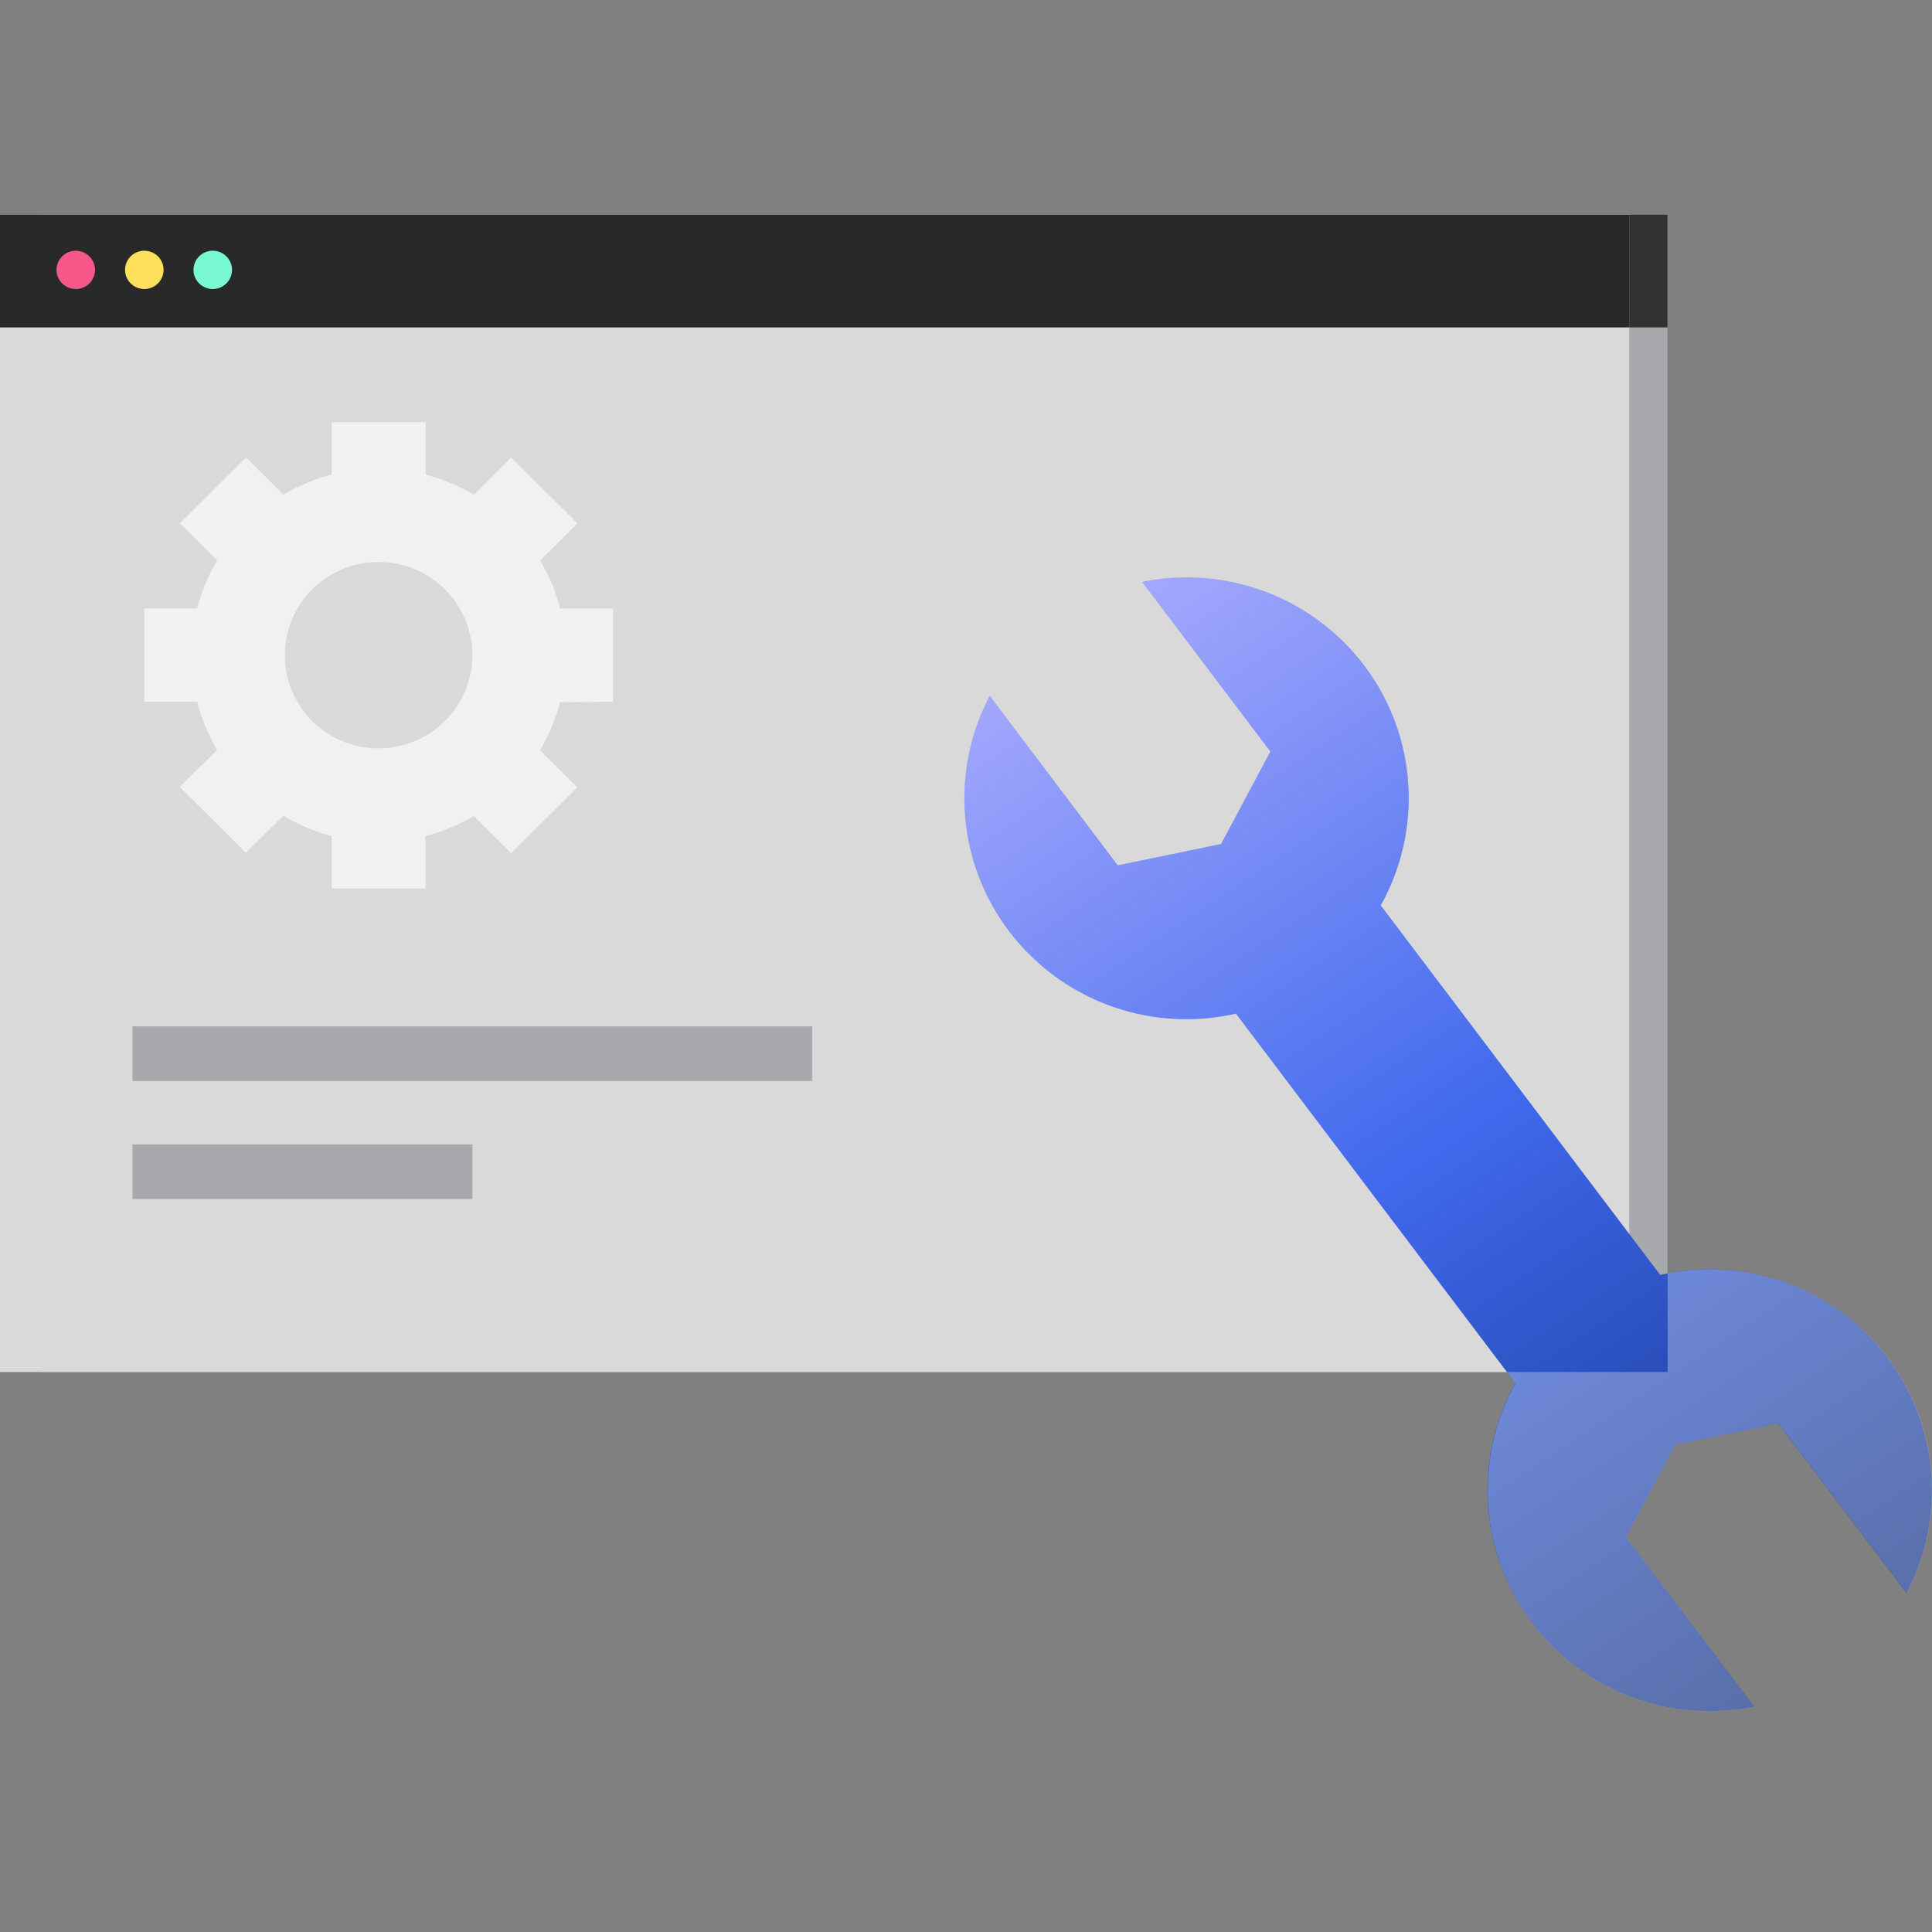
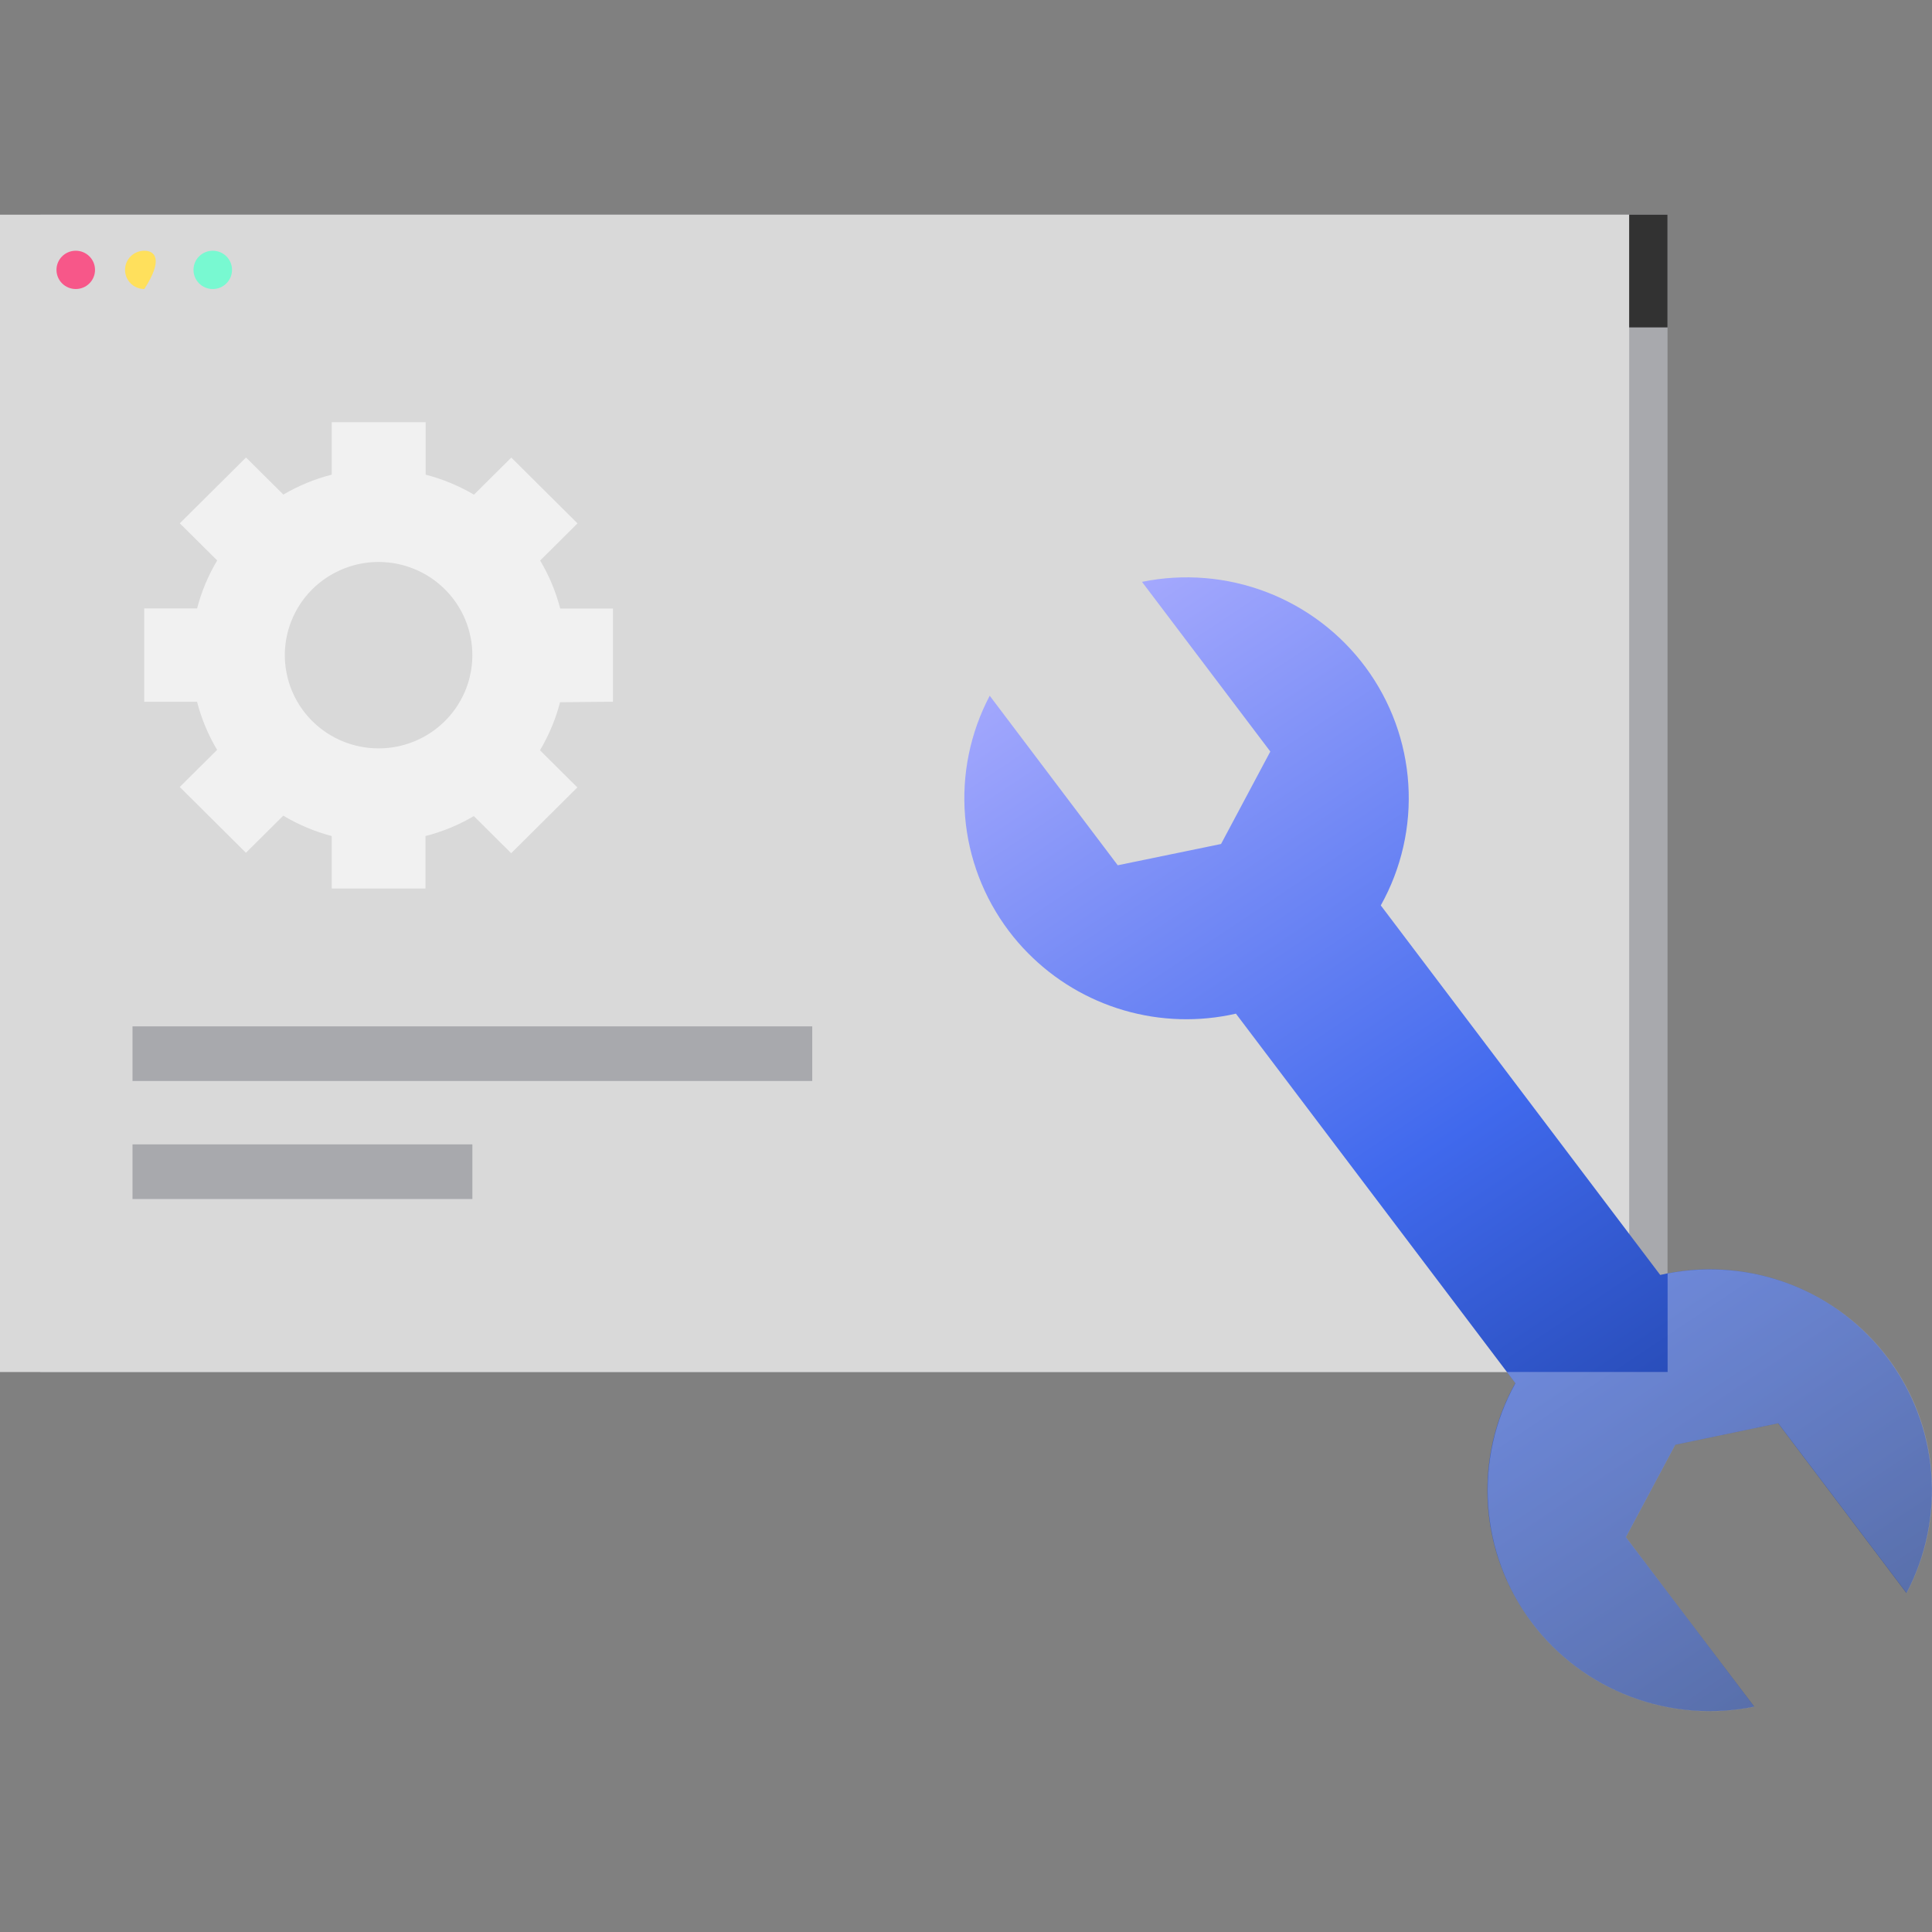
<svg xmlns="http://www.w3.org/2000/svg" width="72" height="72" viewBox="0 0 72 72" fill="none">
  <rect x="0" y="0" width="72" height="72" fill="#808080" stroke="none" />
  <g clip-path="url(#clip0_4215_12663)">
    <path d="M62.144 8H1.5V51.131H62.144V8Z" fill="#A8A9AD" />
    <path d="M60.715 8H0V51.131H60.715V8Z" fill="#D9D9D9" />
-     <path d="M60.715 8H0V12.201H60.715V8Z" fill="#292929" />
    <path d="M62.143 8H60.715V12.201H62.143V8Z" fill="#323232" />
    <path d="M2.823 10.771C3.22 10.771 3.541 10.452 3.541 10.057C3.541 9.663 3.22 9.344 2.823 9.344C2.427 9.344 2.105 9.663 2.105 10.057C2.105 10.452 2.427 10.771 2.823 10.771Z" fill="#F75789" />
-     <path d="M5.378 10.771C5.775 10.771 6.096 10.452 6.096 10.057C6.096 9.663 5.775 9.344 5.378 9.344C4.982 9.344 4.66 9.663 4.66 10.057C4.66 10.452 4.982 10.771 5.378 10.771Z" fill="#FFE05C" />
+     <path d="M5.378 10.771C6.096 9.663 5.775 9.344 5.378 9.344C4.982 9.344 4.66 9.663 4.66 10.057C4.66 10.452 4.982 10.771 5.378 10.771Z" fill="#FFE05C" />
    <path d="M7.929 10.771C8.325 10.771 8.647 10.452 8.647 10.057C8.647 9.663 8.325 9.344 7.929 9.344C7.532 9.344 7.211 9.663 7.211 10.057C7.211 10.452 7.532 10.771 7.929 10.771Z" fill="#78F9D1" />
    <path d="M30.27 38.25H4.938V40.285H30.27V38.25Z" fill="#A8A9AD" />
    <path d="M17.604 42.648H4.938V44.684H17.604V42.648Z" fill="#A8A9AD" />
    <path d="M45.505 31.453L41.655 32.246L36.884 25.928C36.157 27.308 35.838 28.864 35.965 30.416C36.091 31.968 36.658 33.453 37.599 34.698C37.816 34.986 38.052 35.259 38.306 35.515C39.295 36.52 40.528 37.256 41.885 37.652C43.243 38.048 44.68 38.091 46.059 37.776L56.472 51.545C55.786 52.775 55.428 54.159 55.433 55.566C55.438 56.972 55.807 58.354 56.503 59.579C56.679 59.893 56.877 60.194 57.095 60.481C58.036 61.727 59.314 62.682 60.78 63.235C62.246 63.788 63.84 63.915 65.376 63.603L60.591 57.285L62.43 53.842L66.267 53.041L71.049 59.367C71.778 57.986 72.097 56.428 71.971 54.875C71.844 53.321 71.276 51.835 70.334 50.589C70.117 50.301 69.88 50.028 69.627 49.772C68.637 48.766 67.404 48.03 66.046 47.635C64.688 47.239 63.25 47.197 61.871 47.513L51.458 33.742C52.227 32.366 52.584 30.799 52.484 29.227C52.385 27.656 51.834 26.146 50.898 24.876C49.961 23.607 48.677 22.631 47.199 22.065C45.721 21.5 44.111 21.367 42.559 21.684L47.341 28.007L45.505 31.453Z" fill="url(#paint0_linear_4215_12663)" />
    <path opacity="0.3" d="M71.053 59.366L66.271 53.04L62.435 53.841L60.596 57.285L65.378 63.608C63.842 63.92 62.249 63.793 60.783 63.241C59.317 62.688 58.038 61.734 57.096 60.488C56.139 59.216 55.571 57.696 55.461 56.11C55.351 54.525 55.704 52.941 56.477 51.55L56.159 51.13H62.147V47.458C63.679 47.162 65.263 47.302 66.718 47.862C68.174 48.423 69.44 49.38 70.371 50.625C71.302 51.87 71.861 53.351 71.982 54.897C72.103 56.444 71.782 57.993 71.056 59.366H71.053Z" fill="white" />
    <path d="M22.843 26.152V22.679H20.878C20.714 22.05 20.462 21.448 20.13 20.889L21.522 19.505L19.055 17.053L17.663 18.434C17.101 18.104 16.495 17.853 15.863 17.69V15.734H12.363V17.688C11.73 17.851 11.123 18.101 10.56 18.431L9.168 17.05L6.701 19.502L8.094 20.886C7.76 21.445 7.508 22.047 7.345 22.676H5.375V26.152H7.343C7.506 26.782 7.757 27.385 8.091 27.945L6.699 29.329L9.165 31.78L10.557 30.397C11.12 30.734 11.728 30.99 12.363 31.157V33.113H15.857V31.157C16.49 30.995 17.096 30.745 17.658 30.413L19.05 31.797L21.516 29.345L20.124 27.961C20.456 27.401 20.708 26.798 20.872 26.169L22.843 26.152ZM17.603 24.417C17.603 25.104 17.398 25.775 17.014 26.346C16.63 26.918 16.084 27.363 15.446 27.626C14.807 27.889 14.105 27.957 13.427 27.823C12.749 27.689 12.127 27.359 11.638 26.873C11.149 26.387 10.817 25.768 10.682 25.094C10.547 24.421 10.616 23.722 10.881 23.087C11.145 22.453 11.593 21.91 12.168 21.529C12.742 21.147 13.418 20.943 14.109 20.943C15.036 20.943 15.924 21.309 16.579 21.961C17.235 22.612 17.603 23.495 17.603 24.417Z" fill="#F1F1F1" />
  </g>
  <defs>
    <linearGradient id="paint0_linear_4215_12663" x1="62.382" y1="65.53" x2="34.404" y2="23.584" gradientUnits="userSpaceOnUse">
      <stop stop-color="#123287" />
      <stop offset="0.474" stop-color="#4069ED" />
      <stop offset="1" stop-color="#B0B0FF" />
    </linearGradient>
    <clipPath id="clip0_4215_12663">
      <rect width="72" height="55.775" fill="white" transform="translate(0 8)" />
    </clipPath>
  </defs>
</svg>